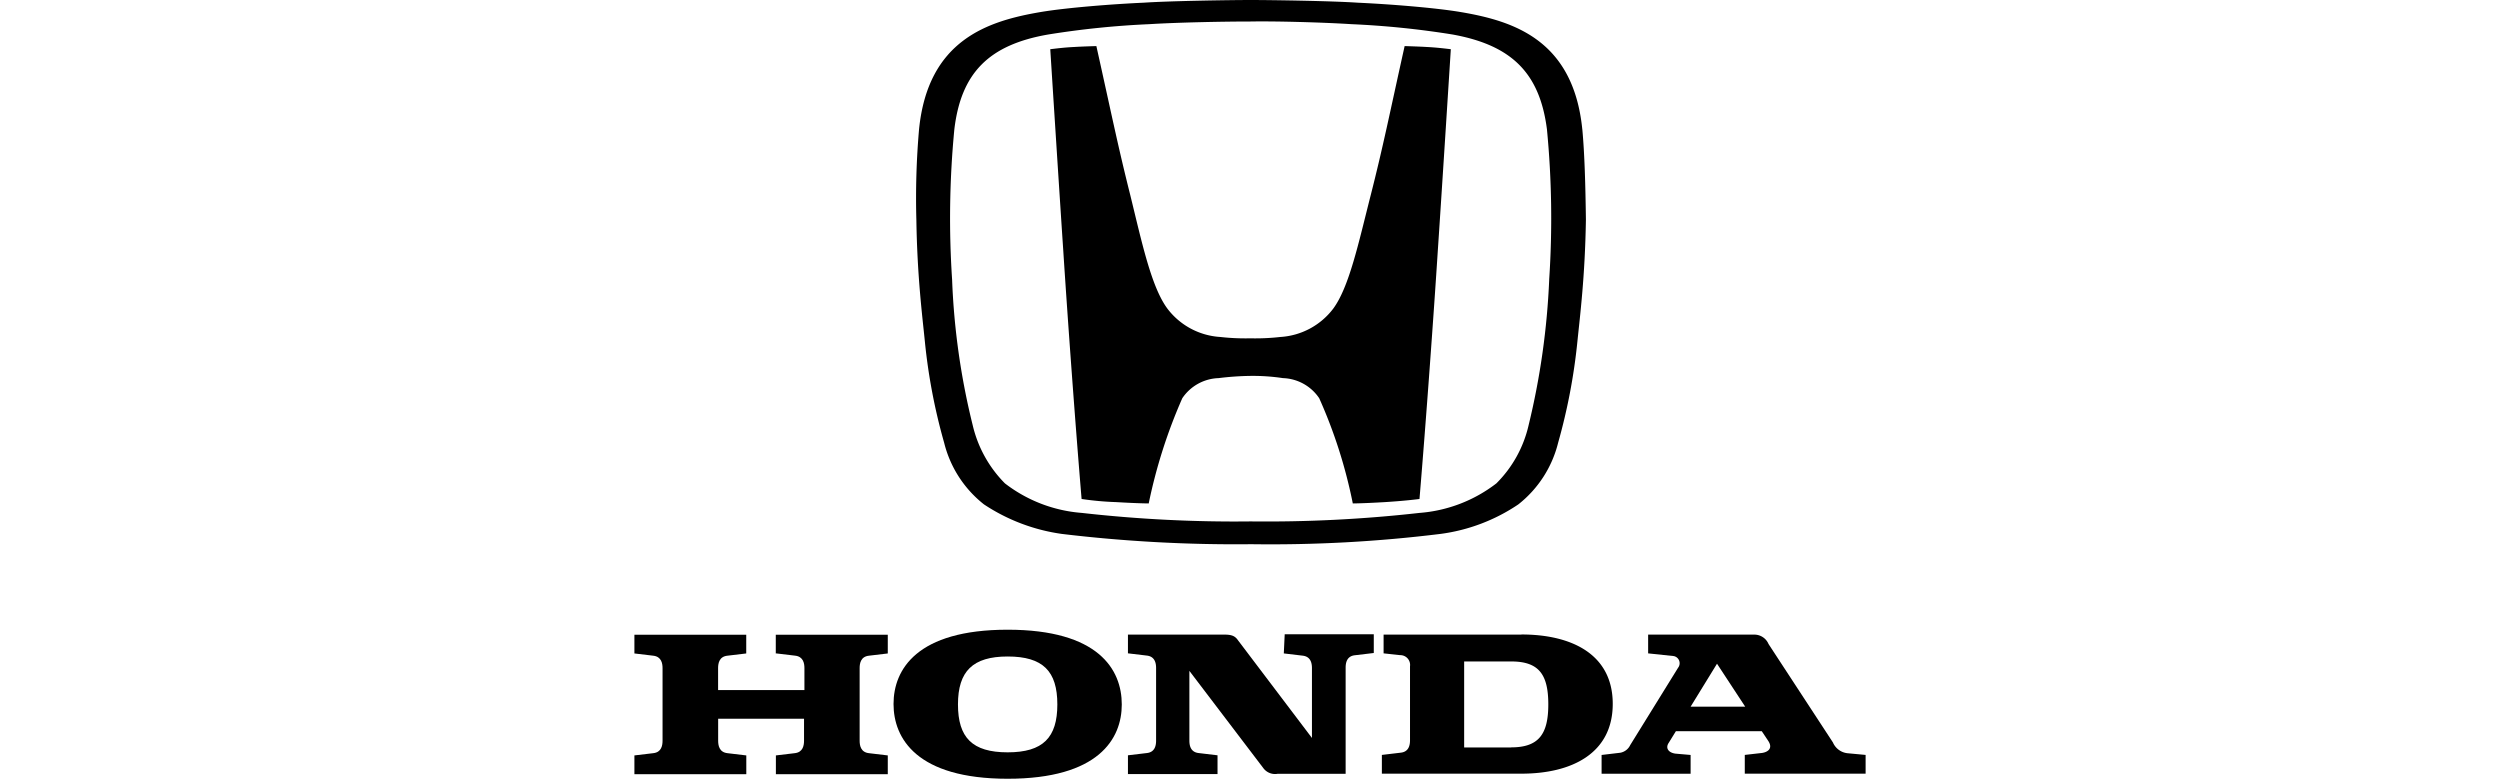
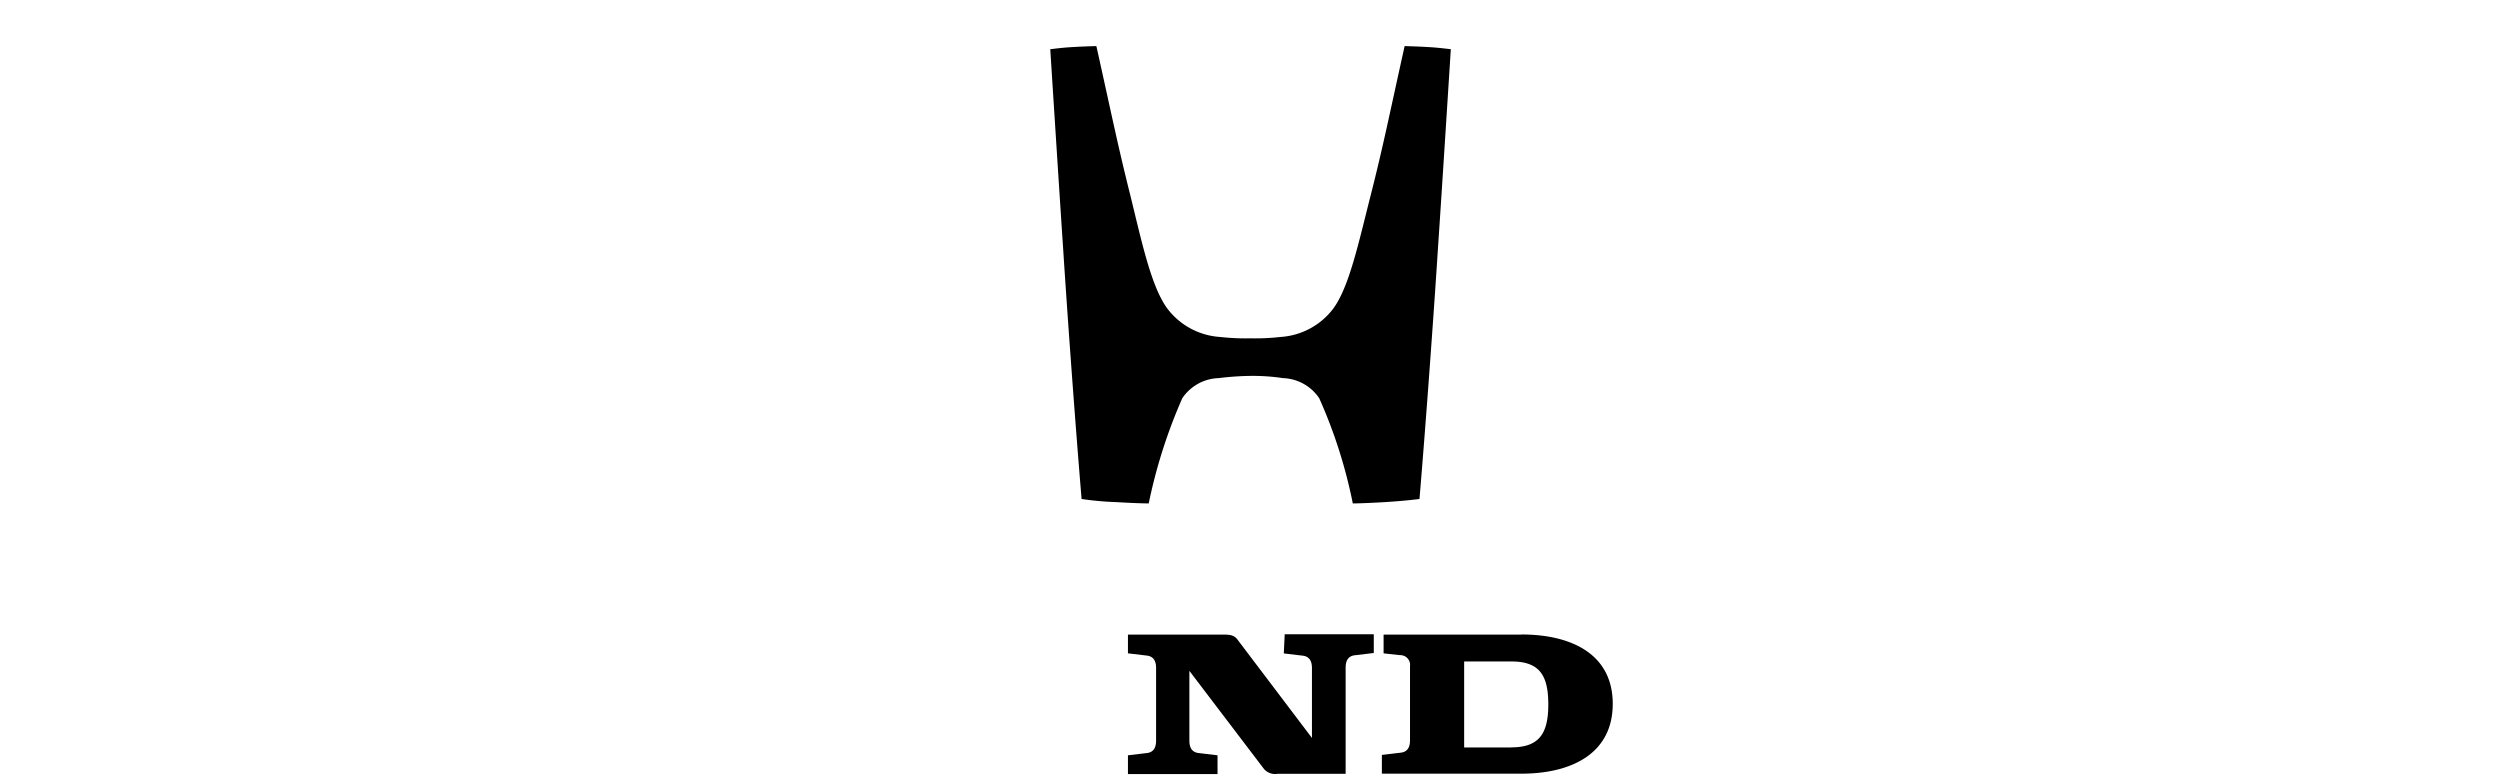
<svg xmlns="http://www.w3.org/2000/svg" id="Honda" width="120" height="37.379" viewBox="0 0 59.097 37.379" class="cc--brands-svg">
-   <path id="svg_1" d="M6.824,26.585l.9.107c.408.043.451.387.451.6v1.053H4.031V27.294c0-.215.043-.559.451-.6l.9-.107v-.9H.014v.9l.9.107c.408.043.451.387.451.6v3.48c0,.215-.043.559-.451.6l-.9.107v.9H5.385v-.9l-.9-.107c-.408-.043-.451-.387-.451-.6V29.721H8.156v1.053c0,.215-.043.559-.451.6l-.9.107v.9h5.371v-.9l-.9-.107c-.408-.043-.451-.387-.451-.6v-3.48c0-.215.043-.559.451-.6l.9-.107v-.9H6.8v.9Z" transform="translate(-0.014 4.779)" />
  <path id="svg_2" d="M36.91,25.682H30.293v.9l.795.086a.471.471,0,0,1,.473.537v3.545c0,.215-.043.559-.451.6l-.9.107v.9h6.7c2.406,0,4.382-.967,4.382-3.351s-1.976-3.33-4.382-3.33M36.416,31.1H34.16V26.971h2.256c1.332,0,1.783.623,1.783,2.062,0,1.418-.451,2.062-1.783,2.062" transform="translate(5.668 4.779)" />
-   <path id="svg_3" d="M50.878,31.375a.863.863,0,0,1-.687-.516L47.1,26.134a.738.738,0,0,0-.709-.451h-5.07v.9l1.224.129a.35.35,0,0,1,.215.559l-2.3,3.716a.657.657,0,0,1-.473.365l-.9.107v.9H43.36v-.9l-.73-.064c-.322-.043-.494-.258-.322-.516l.344-.559h4.125l.3.451c.279.408-.064.58-.365.6l-.752.086v.9h5.8v-.9ZM43.36,29.141l1.267-2.062,1.353,2.062Z" transform="translate(7.338 4.779)" />
  <path id="svg_4" d="M27.432,26.588l.9.107c.408.043.451.387.451.6v3.351l-3.545-4.683c-.15-.215-.3-.279-.687-.279h-4.6v.9l.9.107c.408.043.451.387.451.6v3.48c0,.215-.043.559-.451.6l-.9.107v.9h4.3v-.9l-.9-.107c-.408-.043-.451-.387-.451-.6V27.426l3.545,4.662a.7.7,0,0,0,.687.279H30.4V27.275c0-.215.043-.559.451-.6l.9-.107v-.9H27.475l-.043.924Z" transform="translate(3.739 4.776)" />
-   <path id="svg_5" d="M15.96,25.484c-4.361,0-5.478,1.912-5.478,3.566s1.117,3.588,5.478,3.588,5.478-1.912,5.478-3.566c0-1.676-1.117-3.588-5.478-3.588m0,5.886c-1.7,0-2.385-.709-2.385-2.3s.709-2.3,2.385-2.3c1.7,0,2.385.709,2.385,2.3s-.687,2.3-2.385,2.3" transform="translate(1.956 4.742)" />
  <path id="svg_6" d="M33.824,1.907c-.73,3.287-1.031,4.812-1.633,7.175-.58,2.277-1.031,4.4-1.8,5.435a3.447,3.447,0,0,1-2.535,1.353,10.6,10.6,0,0,1-1.439.064,10.6,10.6,0,0,1-1.439-.064,3.447,3.447,0,0,1-2.535-1.353c-.773-1.031-1.224-3.158-1.783-5.435-.6-2.385-.9-3.888-1.633-7.175,0,0-.73.021-1.053.043-.451.021-.795.064-1.16.107,0,0,.43,6.767.623,9.645.193,3.007.559,8.1.881,11.944a14.26,14.26,0,0,0,1.654.15c1.074.064,1.568.064,1.568.064a25,25,0,0,1,1.611-5.048,2.18,2.18,0,0,1,1.74-.967,13.7,13.7,0,0,1,1.547-.107h0a9.766,9.766,0,0,1,1.547.107,2.18,2.18,0,0,1,1.74.967,23.711,23.711,0,0,1,1.611,5.048s.473,0,1.547-.064c1.031-.064,1.654-.15,1.654-.15.322-3.845.687-8.915.881-11.944.193-2.857.623-9.645.623-9.645-.365-.043-.73-.086-1.16-.107-.322-.021-1.053-.043-1.053-.043" transform="translate(3.147 0.305)" />
-   <path id="svg_7" d="M43.371,6.254c-.43-4.3-3.308-5.2-5.822-5.628C36.282.41,34.026.239,32.587.174,31.32.088,28.355.045,27.453.045s-3.867.043-5.134.129c-1.439.064-3.695.236-4.962.451-2.513.43-5.392,1.332-5.822,5.628a38.18,38.18,0,0,0-.129,4.339c.043,2.728.279,4.554.408,5.843a27.8,27.8,0,0,0,.924,4.855,5.421,5.421,0,0,0,1.912,2.965,9.007,9.007,0,0,0,3.738,1.418,69.978,69.978,0,0,0,9.087.494,66.56,66.56,0,0,0,9.087-.494A8.705,8.705,0,0,0,40.3,24.256a5.421,5.421,0,0,0,1.912-2.965,28.168,28.168,0,0,0,.924-4.855c.129-1.267.365-3.115.408-5.843-.021-1.654-.064-3.179-.172-4.339m-1.59,7.218a35.866,35.866,0,0,1-.988,6.982,5.747,5.747,0,0,1-1.547,2.793,6.9,6.9,0,0,1-3.695,1.418,65.7,65.7,0,0,1-8.1.408,65.473,65.473,0,0,1-8.1-.408,6.9,6.9,0,0,1-3.695-1.418,5.851,5.851,0,0,1-1.547-2.793,34.239,34.239,0,0,1-.988-6.982,44.528,44.528,0,0,1,.107-7.218c.322-2.707,1.654-4.06,4.511-4.554a42.053,42.053,0,0,1,4.833-.494c1.375-.086,3.609-.129,4.876-.129,1.246-.021,3.5.043,4.855.129a42.053,42.053,0,0,1,4.833.494C40,2.215,41.33,3.568,41.674,6.254a44.444,44.444,0,0,1,.107,7.218" transform="translate(2.128 -0.045)" />
</svg>